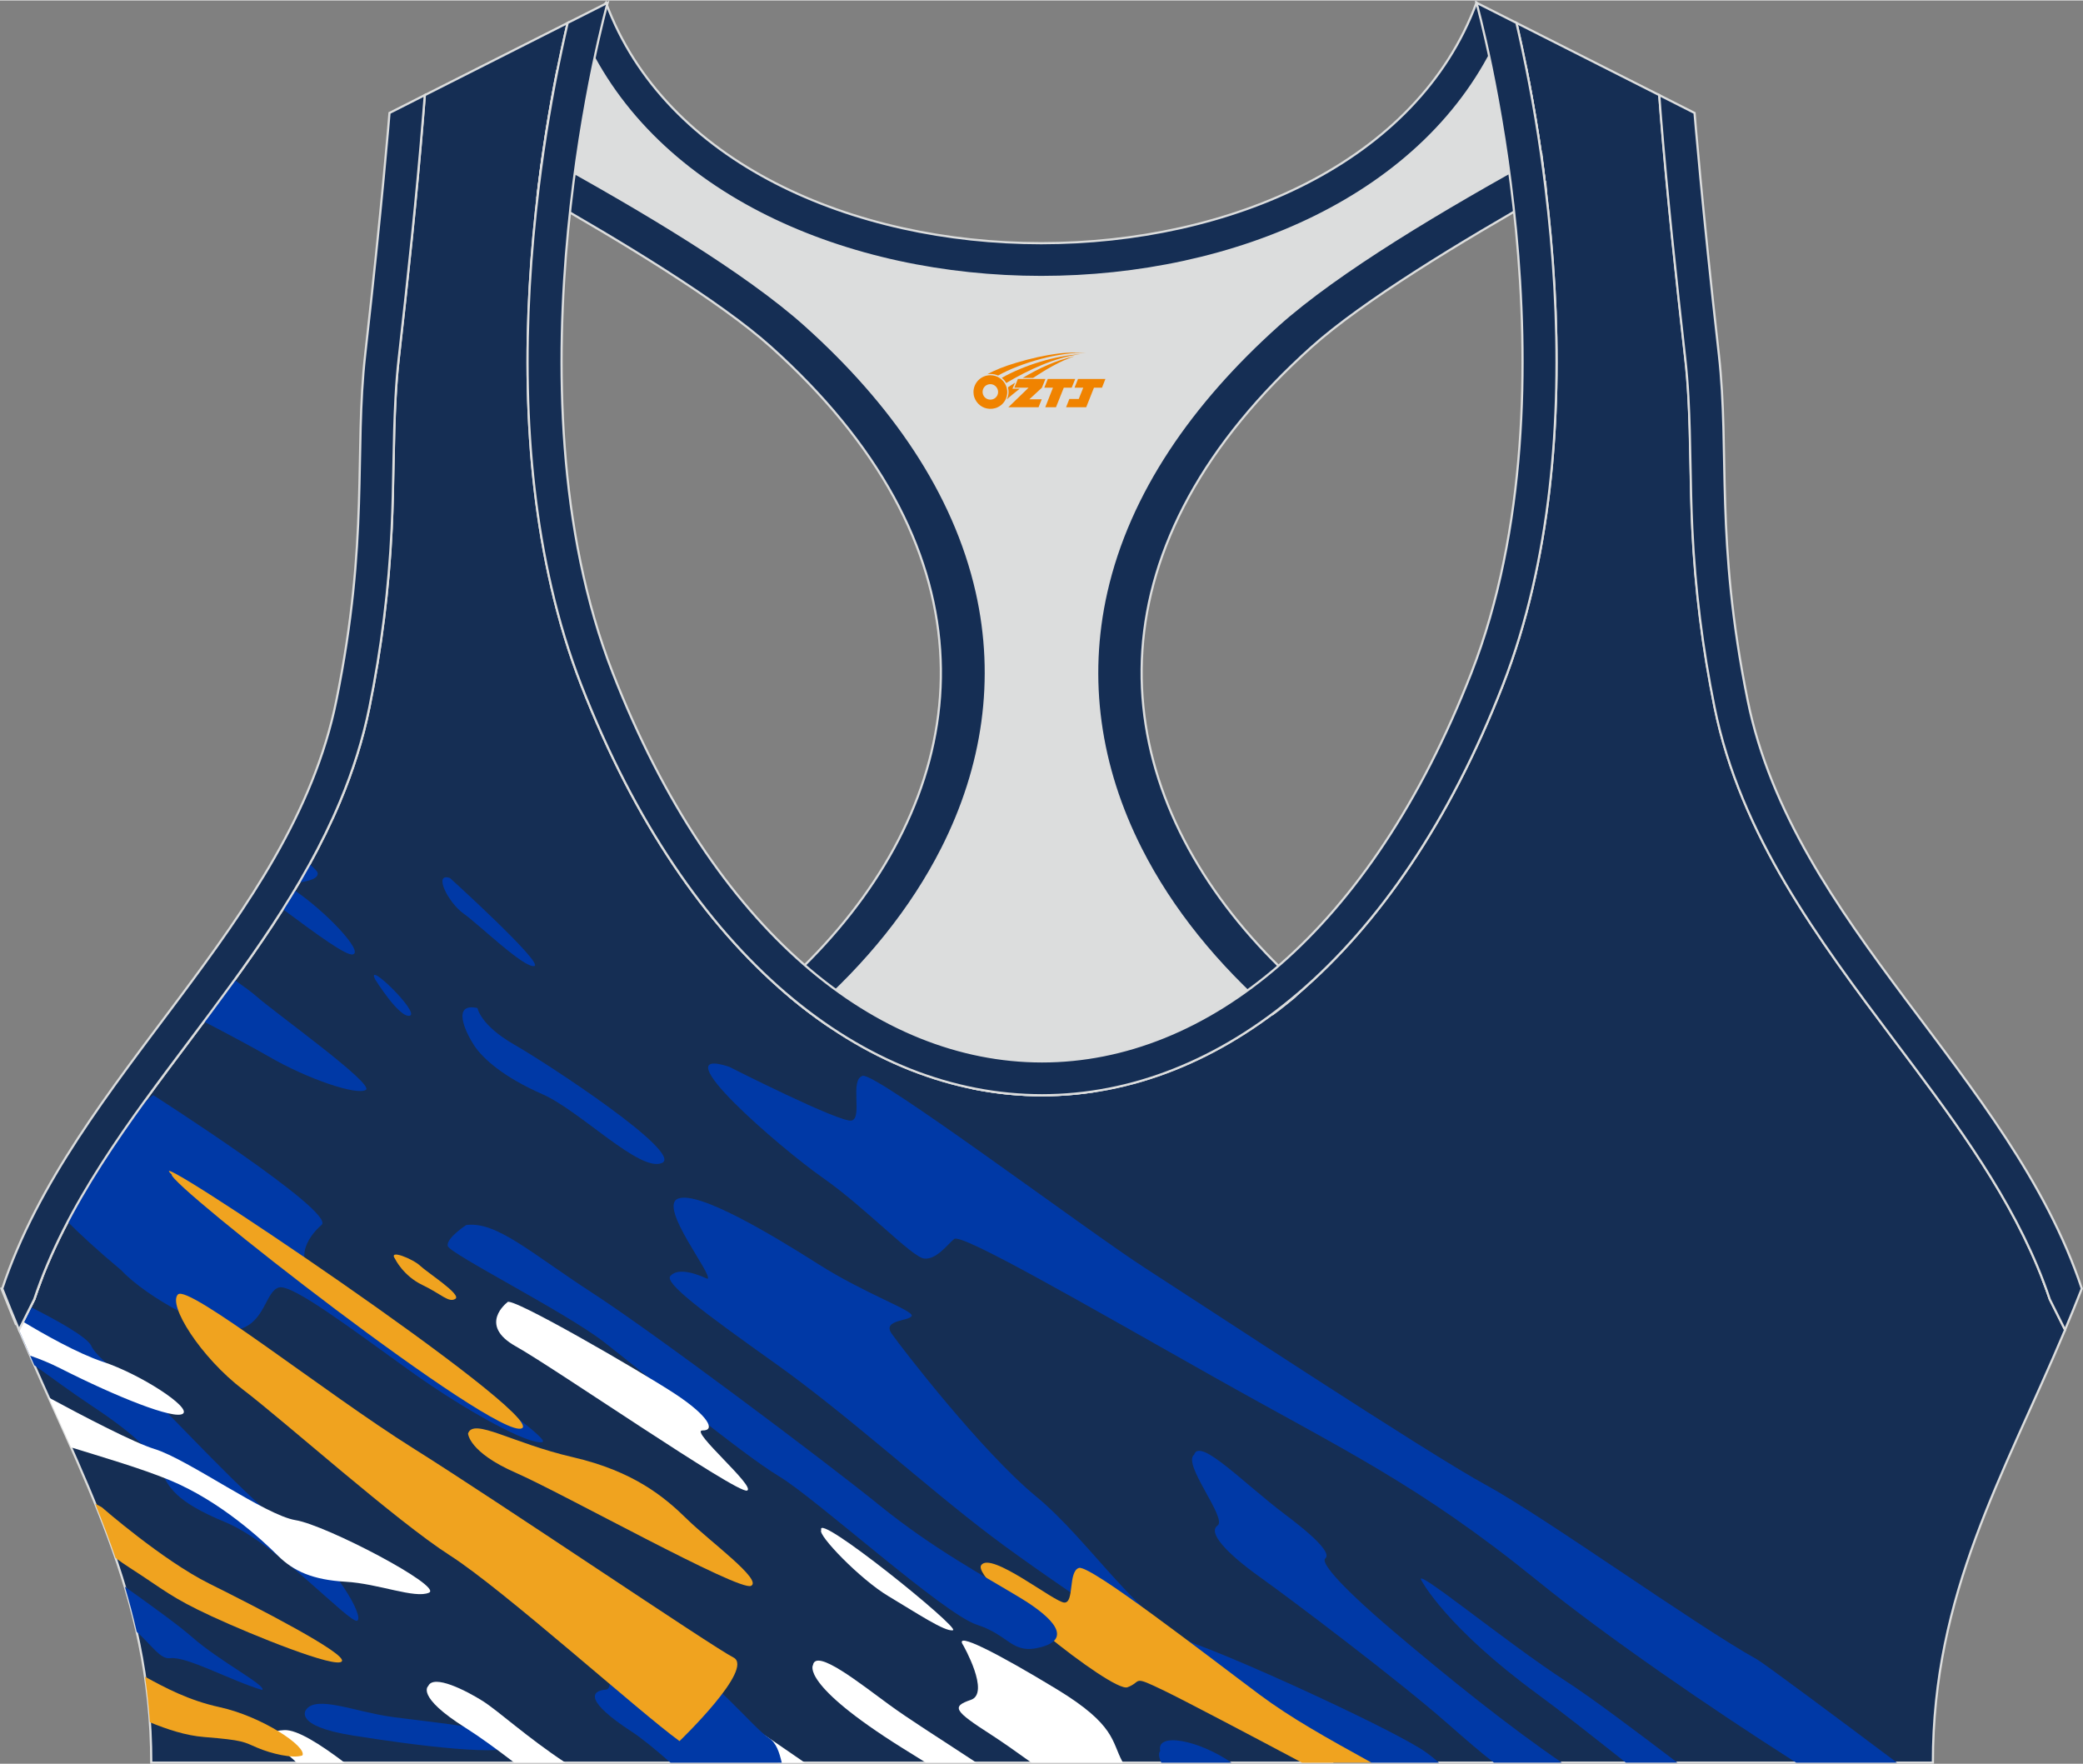
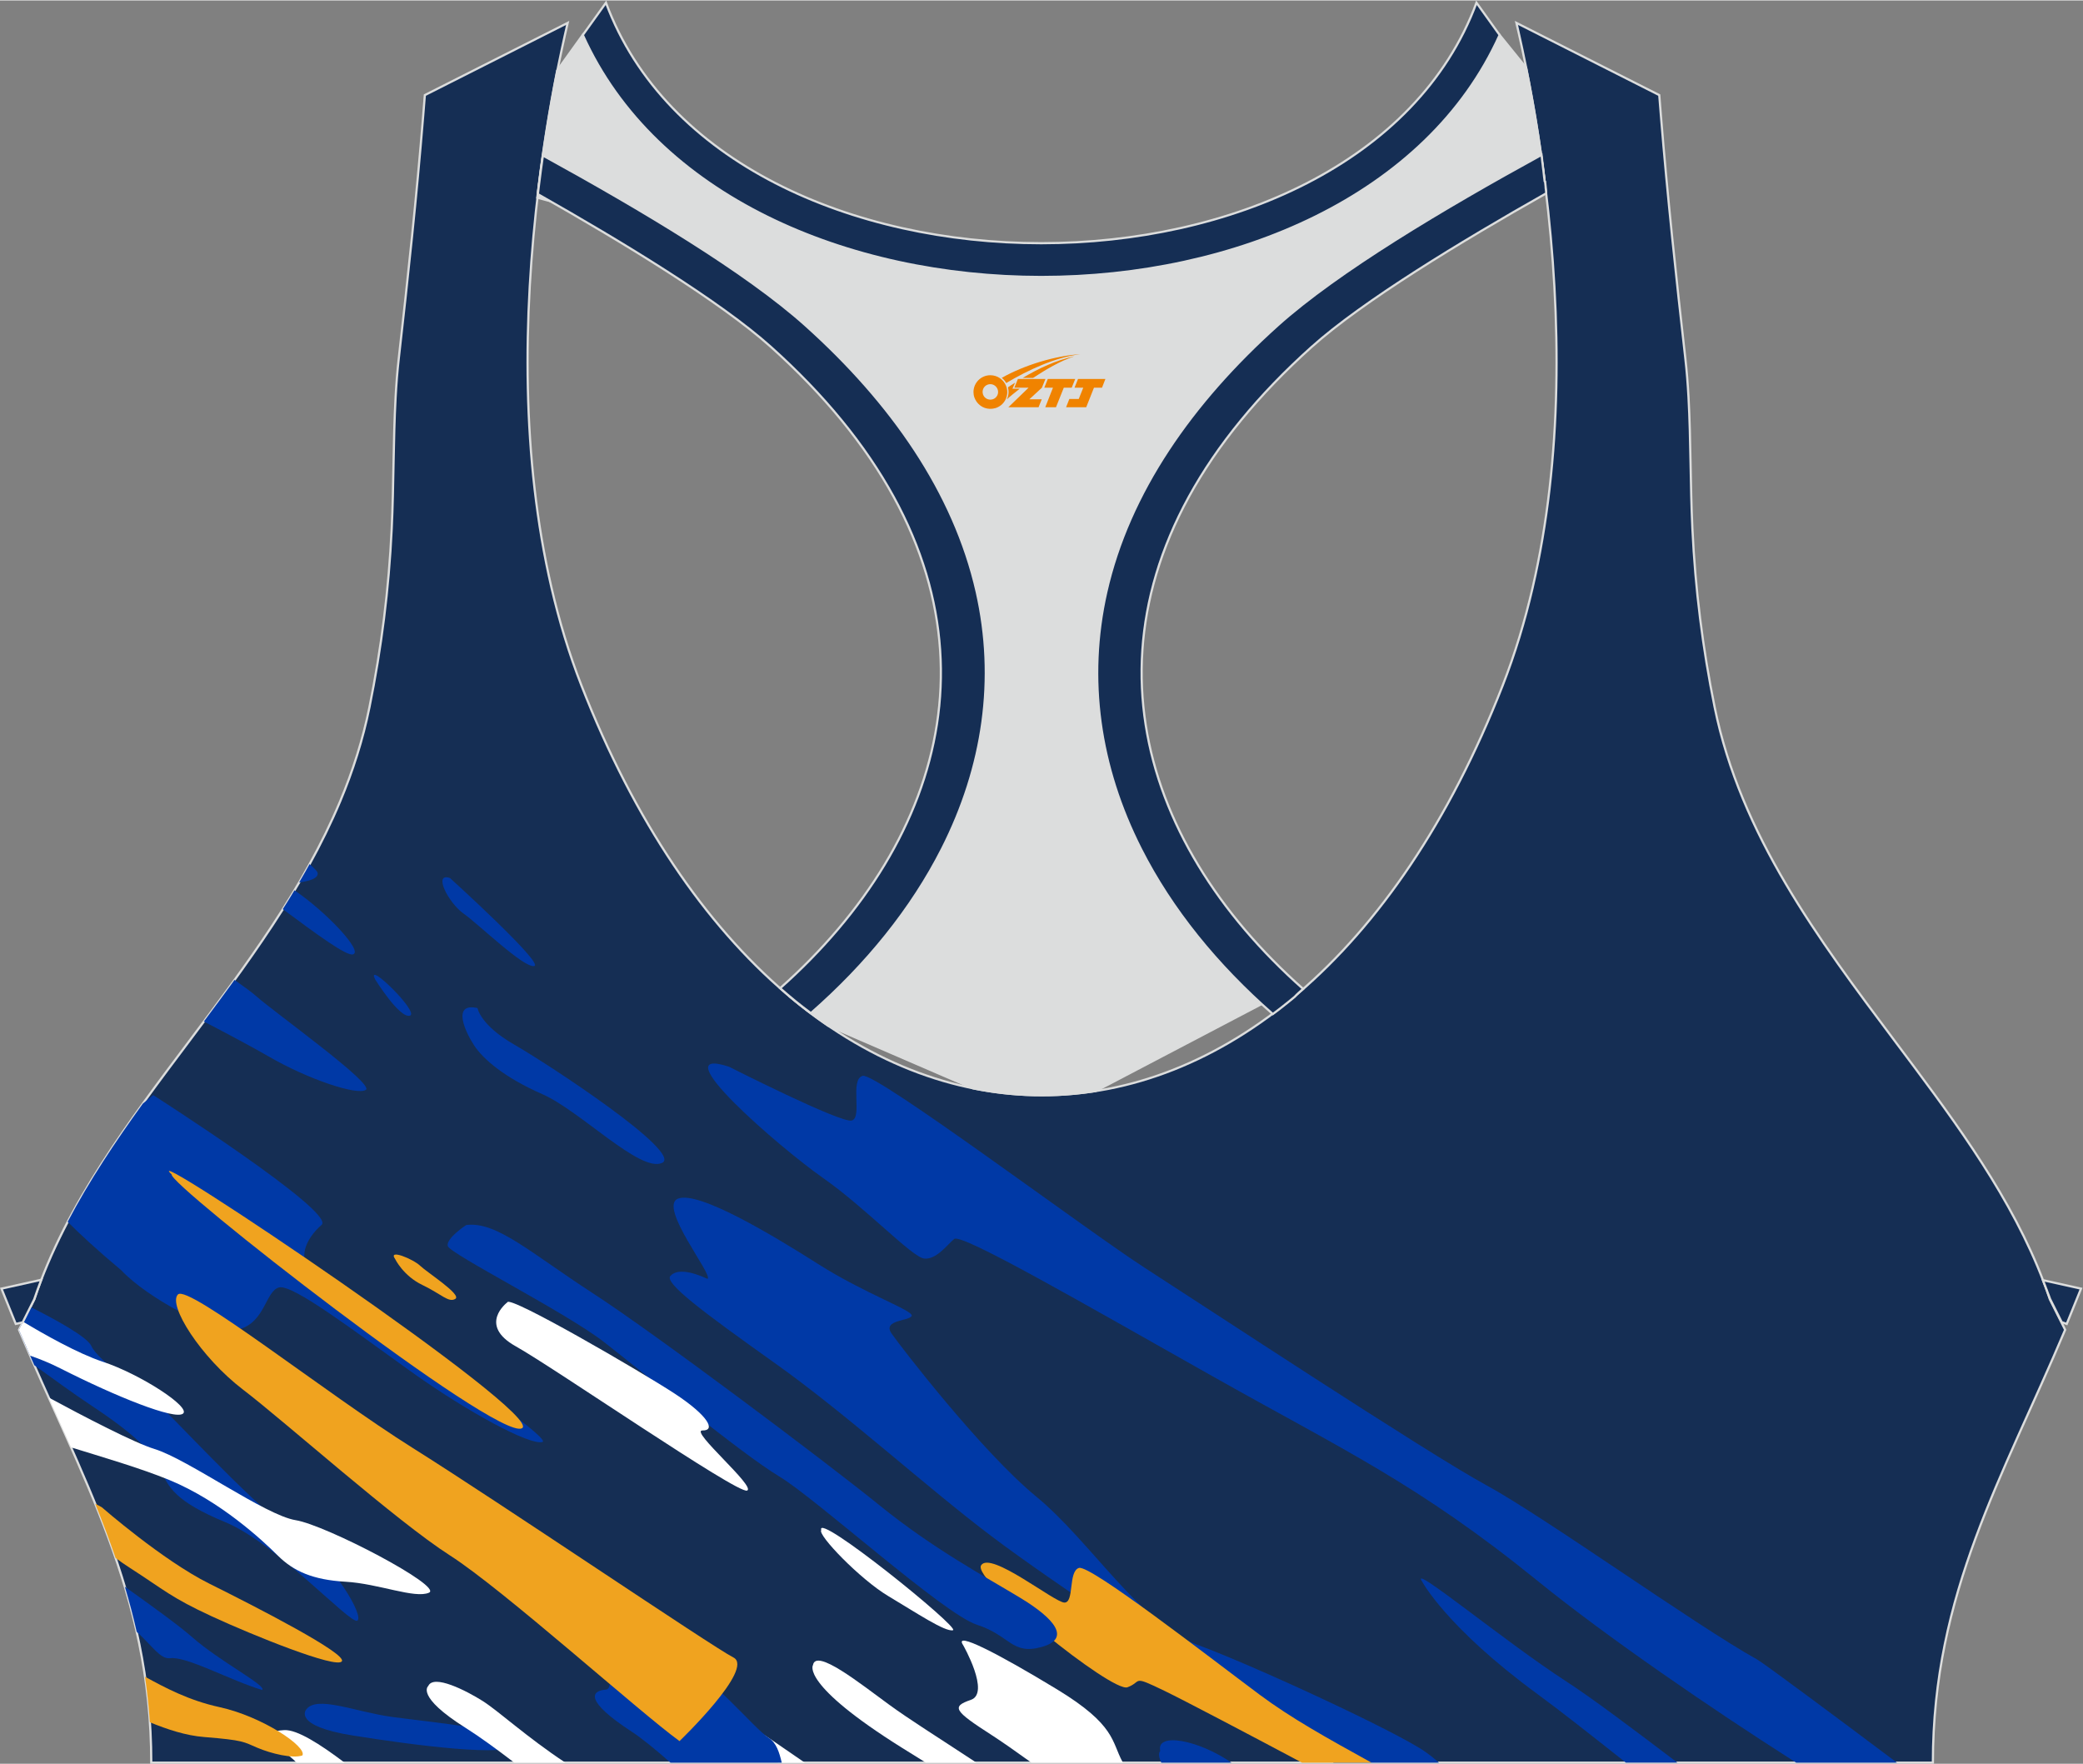
<svg xmlns="http://www.w3.org/2000/svg" version="1.1" id="图层_1" x="0px" y="0px" width="378.8px" height="320.8px" viewBox="0 0 378.95 320.77" enable-background="new 0 0 378.95 320.77" xml:space="preserve">
  <rect x="0" y="0" width="378.95" height="320.77" fill="#808080" stroke="none" />
  <g>
    <path fill-rule="evenodd" clip-rule="evenodd" fill="#152E54" stroke="#DCDDDD" stroke-width="0.4" stroke-miterlimit="22.926" d="   M275.88,4.09l25.98,13.13l0.3,3.74c1.19,14.71,2.78,29.47,4.44,44.13c0.27,2.35,0.45,4.72,0.58,7.08   c0.43,7.96,0.33,15.95,0.71,23.93c0.52,11,1.86,21.69,4.05,32.49c4.72,23.22,18.82,42.1,32.73,60.65   c9.62,12.83,19.79,26.21,26.01,41.09c0.82,1.96,1.57,3.94,2.24,5.95l2.78,5.55c-11.28,26.72-24.06,47.88-24.06,78.74H189.83h-0.52   H27.52c0-30.86-12.78-52.02-24.06-78.74l2.78-5.55c5.76-17.31,17.41-32.6,28.24-47.04c10.28-13.7,20.75-27.66,27.41-43.56   c2.31-5.52,4.13-11.22,5.32-17.09c2.19-10.79,3.53-21.49,4.05-32.49c0.38-7.97,0.28-15.97,0.71-23.93   c0.13-2.37,0.31-4.73,0.58-7.08c1.66-14.66,3.25-29.42,4.44-44.13l0.3-3.74l25.98-13.13c-0.37,1.57-0.71,3.15-1.05,4.71   c-1.78,8.29-3.18,16.69-4.21,25.1c-2.93,23.86-3.13,49.43,2.32,72.94c1.4,6.05,3.2,12.02,5.46,17.81   c38.8,99.35,128.77,99.35,167.57,0c2.26-5.79,4.06-11.76,5.46-17.81c5.45-23.5,5.26-49.08,2.32-72.94   c-1.03-8.41-2.43-16.81-4.21-25.1C276.59,7.24,276.25,5.67,275.88,4.09z" />
    <g>
      <path fill-rule="evenodd" clip-rule="evenodd" fill="#0039A6" d="M132.62,193.97c0,0,20.29,10.29,22.32,9.79s-0.42-7.47,2.01-8.13    c2.42-0.65,40.98,28.28,51.41,34.99s51.29,33.64,61.92,39.41c10.63,5.77,38.24,25.59,49.4,31.78    c1.15,0.64,14.06,10.23,25.42,18.76h-18.33l-0.8-0.51c-14.4-9.18-33.57-22.28-46.16-32.49c-21.94-17.79-35.53-23.93-59.24-37.3    c-23.72-13.37-45.68-26.07-46.99-24.96c-1.31,1.1-3.23,3.78-5.44,3.56c-2.21-0.23-10.61-9.2-18.44-14.68    C141.87,208.71,120.11,189.88,132.62,193.97z" />
      <path fill-rule="evenodd" clip-rule="evenodd" fill="#0039A6" d="M86.87,183.3c0,0,0.48,3.09,6.67,6.64    c6.2,3.55,30.91,19.77,26.89,21.54c-4.02,1.77-14.85-9.48-21.78-12.52c-6.93-3.04-10.78-6.4-12.4-8.87    C84.63,187.61,82.15,182.25,86.87,183.3z" />
      <path fill-rule="evenodd" clip-rule="evenodd" fill="#0039A6" d="M81.87,159.65c0,0,17.24,15.64,15.32,16.01    s-10.06-7.57-12.85-9.54C81.55,164.15,78.72,158.55,81.87,159.65z" />
      <path fill-rule="evenodd" clip-rule="evenodd" fill="#0039A6" d="M54.42,160.45c1.76-0.23,3.62-0.72,3.35-1.8    c-0.06-0.23-0.58-0.77-1.45-1.53C55.7,158.24,55.07,159.35,54.42,160.45L54.42,160.45z M51.45,165.31    c6.29,4.67,11.55,8.53,12.74,8.23c2.04-0.51-5.07-7.93-10.62-11.66C52.88,163.04,52.17,164.18,51.45,165.31z" />
      <path fill-rule="evenodd" clip-rule="evenodd" fill="#0039A6" d="M68.27,178.12c0,0,4.41,7.09,6.29,6.57    C76.45,184.16,66.33,174.34,68.27,178.12z" />
      <path fill-rule="evenodd" clip-rule="evenodd" fill="#0039A6" d="M42.67,178.18c1.81,1.27,3.27,2.35,4.02,3.02    c3.31,2.94,21.47,15.92,19.87,16.98s-10.54-1.92-17.75-6.11c-2.78-1.61-7.26-4-11.72-6.32C38.96,183.24,40.83,180.72,42.67,178.18    z" />
      <path fill-rule="evenodd" clip-rule="evenodd" fill="#0039A6" d="M128.71,232.56c1.14-0.61-9.08-13.18-5.34-14.6    c3.74-1.42,16.99,6.52,25.51,11.93c8.52,5.41,17.32,8.43,16.98,9.4c-0.33,0.97-5.43,0.68-3.65,3.23s16.38,21.49,26.31,29.65    c9.92,8.16,18.96,23.18,29.23,26.93c10.27,3.76,36.56,15.94,41.62,19.55c0.89,0.63,1.69,1.28,2.41,1.92h-19.16    c-8.29-4.09-16.68-8.81-20.98-12.14c-9.96-7.71-29.23-19.97-41.25-29.04c-12.02-9.08-26.16-22.06-39.41-31.49    c-13.26-9.43-20.14-14.59-19.02-15.86C123.08,230.76,125.61,231.13,128.71,232.56z" />
-       <path fill-rule="evenodd" clip-rule="evenodd" fill="#0039A6" d="M217.23,264.56c-2.17,1.7,6.1,11.59,4.27,12.88    c-1.84,1.28,1.68,5.06,7.71,9.37c6.03,4.31,25.38,18.93,34.2,26.7c3.44,3.03,6.11,5.32,8.36,7.05h12.36    c-9.49-6.47-20.64-15.4-30.74-23.99c-10.65-9.06-13.02-12.54-12.3-13.13c0.71-0.59,0.29-2.31-7.26-7.99    C226.28,269.79,218.26,261.32,217.23,264.56z" />
      <path fill-rule="evenodd" clip-rule="evenodd" fill="#0039A6" d="M258.72,287.63c0,0,4.44,8.36,21.03,20.5    c4.16,3.05,9.79,7.49,16.03,12.43h9.37c-7.95-6.04-15.61-11.79-20.15-14.73C273.7,298.52,256.27,284.05,258.72,287.63z" />
      <path fill-rule="evenodd" clip-rule="evenodd" fill="#0039A6" d="M211.07,318.44c-0.35,0.41-0.27,1.14,0.2,2.13h12.76    C218.18,316.5,210.3,314.93,211.07,318.44z" />
      <path fill-rule="evenodd" clip-rule="evenodd" fill="#F0A31F" d="M249.51,320.57c-8.16-4.51-14.6-8.08-20.36-12.37    c-9.52-7.1-30.87-23.7-32.87-23.05c-1.99,0.66-0.8,6.34-2.64,6.3s-13.44-9.45-15.15-6.78c-1.71,2.66,23.85,23.21,26.62,22.19    c2.77-1.02,0.62-2.31,6.74,0.65c3.61,1.75,15.13,7.81,25.01,13.06H249.51z" />
      <path fill-rule="evenodd" clip-rule="evenodd" fill="#0039A6" d="M84.82,222.77c0,0-3.71,2.41-3.36,3.82s21.53,12.09,28.47,17.5    s24.96,20.28,31.79,24.39c6.84,4.11,29.9,25.03,36,27c6.09,1.97,6.34,5.56,11.78,4.05c5.44-1.52,2.34-5.18-3.95-8.98    c-6.28-3.8-15.77-8.87-25.49-16.75c-9.71-7.88-40.95-31.33-52.25-38.65C96.52,227.83,90.35,222.06,84.82,222.77z" />
      <path fill-rule="evenodd" clip-rule="evenodd" fill="#FFFFFF" d="M92.29,236.84c0,0-5.45,4.09,1.55,8s40.27,26.85,42.06,26.24    c1.79-0.61-10.54-10.98-8.1-10.94c2.45,0.05,1.11-2.63-4.98-6.65C116.73,249.49,92.47,235.39,92.29,236.84z" />
      <path fill-rule="evenodd" clip-rule="evenodd" fill="#0039A6" d="M27.88,199.14c0,0,33.29,21.28,30.63,23.6s-5.62,6.87,0.25,10.56    s42.12,28.22,39.93,28.93c-2.2,0.71-13.63-5.42-24.11-12.94c-10.48-7.52-21.37-15.77-23.8-15.17c-2.44,0.6-2.54,6.27-7.18,7.58    c-4.35,1.23-17.04-5.86-21.51-10.68c-4.38-3.66-7.52-6.57-9.78-8.83c3.93-7.49,8.71-14.62,13.68-21.51L27.88,199.14z" />
      <path fill-rule="evenodd" clip-rule="evenodd" fill="#F0A31F" d="M31.24,213.57c-0.91,1.55,59.1,48.48,63.71,46.18    C99.55,257.45,23.83,206.69,31.24,213.57z" />
-       <path fill-rule="evenodd" clip-rule="evenodd" fill="#F0A31F" d="M85.15,260.69c0,0,0.08,3.38,8.67,7.14    c8.58,3.76,40.65,21.65,42.81,20.58c2.17-1.07-7.51-8.09-11.63-12.13s-9.7-8.71-20.79-11.28    C93.12,262.44,86.15,257.78,85.15,260.69z" />
      <path fill-rule="evenodd" clip-rule="evenodd" fill="#FFFFFF" d="M149.41,278.27c-0.77,0.81,7.07,8.95,12.19,12    s10.35,6.56,11.77,6.21C174.79,296.12,148.26,274.7,149.41,278.27z" />
      <path fill-rule="evenodd" clip-rule="evenodd" fill="#FFFFFF" d="M175.23,299.21c0,0,4.97,8.72,1.39,9.94    c-3.57,1.22-3.09,1.98,3.74,6.37c1.77,1.14,4.31,2.91,7.27,5.04h1.69h0.52h14.45c-0.03-0.05-0.06-0.11-0.09-0.16    c-1.99-3.66-1.22-6.67-11.88-13.15C181.65,300.77,173.37,296.48,175.23,299.21z" />
      <path fill-rule="evenodd" clip-rule="evenodd" fill="#FFFFFF" d="M147.9,302.83c0,0-2.39,3.41,16.23,15.06    c1.52,0.95,2.95,1.84,4.29,2.67h9.2c-7.62-5.01-12.08-7.78-15.87-10.54C156.49,306.18,148.42,299.72,147.9,302.83z" />
      <path fill-rule="evenodd" clip-rule="evenodd" fill="#FFFFFF" d="M146.41,320.57c-5.29-3.58-10.36-7.36-11.27-7.02    c-0.72,0.27,2.45,3.66,6.39,7.02H146.41z" />
      <path fill-rule="evenodd" clip-rule="evenodd" fill="#0039A6" d="M107.42,292.55c0,0,5.55,14.55,2.79,14.74s-3.79,2.1,4.69,7.63    c1.86,1.21,4.3,3.21,7.08,5.65h20.24c-0.45-1.89-0.98-3.62-2.38-4.51c-2.7-1.72-10.77-11.78-17.05-14.54    C116.5,298.76,109.03,289.49,107.42,292.55z" />
      <path fill-rule="evenodd" clip-rule="evenodd" fill="#F0A31F" d="M123.62,316.65c0,0,13.75-13.2,9.81-15.21    c-3.95-2.01-42.81-28.38-58.37-38.13S34.25,233.5,32.37,235.4c-1.88,1.9,4.13,11.42,11.84,17.31    c7.71,5.89,27.91,23.94,37.64,30.16S116.28,311.34,123.62,316.65z" />
      <path fill-rule="evenodd" clip-rule="evenodd" fill="#0039A6" d="M5.54,237.67c4.54,2.28,10.34,5.46,11.07,7.09    c1.21,2.72,8.8,7.72,11.51,9.96c2.71,2.23,16.63,17.64,24.88,23.85c8.24,6.21,13.32,15.58,11.98,16.18    c-1.34,0.59-14.72-14.08-23.96-17.91c-9.25-3.82-10.43-6.47-11.8-9.57c-1.37-3.09-4.66-6.39-12.45-11.56    c-3.84-2.55-7.38-5.19-10.53-7.44c-0.93-2.11-1.86-4.26-2.78-6.44L5.54,237.67z" />
      <path fill-rule="evenodd" clip-rule="evenodd" fill="#FFFFFF" d="M4.19,240.35c3.7,2.23,9.95,5.78,14.48,7.28    c6.84,2.25,16.17,8.31,14.61,9.46c-1.56,1.15-12.12-3.08-22.31-8.25c-1.9-0.96-3.74-1.71-5.5-2.31c-0.68-1.55-1.35-3.12-2.02-4.7    L4.19,240.35z" />
      <path fill-rule="evenodd" clip-rule="evenodd" fill="#FFFFFF" d="M8.87,254.16c6.49,3.5,15.54,8.22,19.26,9.36    c6.1,1.88,20.11,12.04,25.65,12.94c5.54,0.89,26.85,12.05,24.27,13.19s-9.19-1.65-15.18-1.99s-9.49-1.94-12.31-4.74    c-2.82-2.81-10.44-9.91-19.69-13.74c-5.3-2.19-12.51-4.27-17.93-5.96C11.61,260.23,10.24,257.22,8.87,254.16z" />
      <path fill-rule="evenodd" clip-rule="evenodd" fill="#F0A31F" d="M18.53,274.12c0,0,11.03,9.64,19.54,13.88    c8.52,4.24,25.1,12.74,24.12,14.14c-0.98,1.4-16.17-4.72-23.65-8.18c-7.49-3.46-8.65-4.8-14.89-8.81    c-0.91-0.59-1.79-1.19-2.62-1.81c-1.14-3.33-2.39-6.61-3.71-9.87C17.67,273.64,18.07,273.85,18.53,274.12z" />
      <path fill-rule="evenodd" clip-rule="evenodd" fill="#0039A6" d="M47.69,307.35c0.92-0.76-7.66-5.15-12.72-9.6    c-2.59-2.27-7.49-5.78-12.25-9.18c0.8,2.68,1.53,5.41,2.15,8.19c2.89,2.63,4.31,5.03,6.07,4.81    C33.97,301.19,41.87,305.61,47.69,307.35z" />
      <path fill-rule="evenodd" clip-rule="evenodd" fill="#0039A6" d="M55.68,310.94c0,0-2.47,2.95,8.49,4.69    c10.96,1.75,28.7,4.09,29.76,1.59c1.07-2.5-15.75-4.03-22.57-4.96C64.55,311.32,57.57,308.25,55.68,310.94z" />
      <path fill-rule="evenodd" clip-rule="evenodd" fill="#FFFFFF" d="M77.91,306.63c0,0-2.38,1.85,6.82,7.63    c2.54,1.6,5.64,3.87,8.82,6.3h9.29c-6.93-4.57-12.15-9.38-15.02-11.2C84.79,307.45,78.88,304.44,77.91,306.63z" />
      <path fill-rule="evenodd" clip-rule="evenodd" fill="#FFFFFF" d="M62.69,320.57c-4.47-3.38-8.65-6.04-10.98-5.92    c-4.48,0.23-1.97,2.28,1.52,5.23c0.26,0.22,0.5,0.45,0.72,0.69H62.69z" />
      <path fill-rule="evenodd" clip-rule="evenodd" fill="#F0A31F" d="M55.01,319.26c0.91-1.55-7.26-7.09-15.12-8.8    c-5.55-1.21-9.87-3.53-13.51-5.52c0.4,2.69,0.69,5.45,0.89,8.29c3.18,1.29,6.48,2.41,9.89,2.68c7.24,0.58,7.14,0.88,9.68,1.96    C49.38,318.94,53.23,319.87,55.01,319.26z" />
      <path fill-rule="evenodd" clip-rule="evenodd" fill="#F0A31F" d="M71.89,228.96c0,0,1.46,3.04,4.94,4.71    c3.48,1.67,4.8,3.29,6.01,2.53s-5.12-4.79-6.39-6.01C75.18,228.97,70.5,227.02,71.89,228.96z" />
    </g>
    <path fill-rule="evenodd" clip-rule="evenodd" fill="#DCDDDD" stroke="#DCDDDD" stroke-width="0.4" stroke-miterlimit="22.926" d="   M272.82,6.29l4.81,5.93c1.38,6.84,2.5,13.75,3.37,20.66c-23.16,11.23-48.23,28.16-60.89,46.31C187.73,125.59,209.87,155,234.42,180   l-35.08,18.39c-7.43,1.17-14.92,1.01-22.33-0.49l-26.37-11.4c-2.34-1.59-4.64-3.34-6.91-5.24c24.08-18.14,42.84-49.69,20.18-96.74   c-7.93-16.46-34.11-33.18-50.68-43.36c-3.5-2.15-9.7-3.69-15.48-5.29c0.08-0.66,0.15-1.31,0.23-1.97c0.87-7.08,2-14.15,3.39-21.16   l4.64-6.46C132.4,64.97,246.46,64.97,272.82,6.29z" />
    <path fill-rule="evenodd" clip-rule="evenodd" fill="#152E54" stroke="#DCDDDD" stroke-width="0.4" stroke-miterlimit="22.926" d="   M2.87,240.76l-2.6-6.42c2.5-0.56,4.91-1.1,7.24-1.61c-0.45,1.18-0.88,2.36-1.28,3.55l-2.1,4.19L2.87,240.76L2.87,240.76z    M141.93,179.69c30.74-27.32,41.6-66.24,11.11-103.39c-3.65-4.45-7.9-8.88-12.77-13.25c-9.24-8.3-27.12-19.14-42.42-27.81   c0.05-0.45,0.11-0.89,0.16-1.34c0.23-1.9,0.49-3.8,0.76-5.69c17.71,9.72,36.87,21.12,47.76,30.89   c15.63,14.03,27.05,30.34,31.16,48.5c3.58,15.81,1.29,31.74-6.29,46.7c-5.55,10.95-13.75,21.06-23.88,29.93   C145.62,182.82,143.76,181.31,141.93,179.69z" />
    <path fill-rule="evenodd" clip-rule="evenodd" fill="#152E54" stroke="#DCDDDD" stroke-width="0.4" stroke-miterlimit="22.926" d="   M375.99,240.76l2.6-6.42c-2.39-0.54-4.7-1.05-6.93-1.54l0.01,0.03l0.01,0.03l0.02,0.05v0.01l0.02,0.04l0.02,0.05v0.01l0.02,0.05   l0.01,0.03l0.01,0.02l0.04,0.11l0.02,0.05l0,0l0.02,0.05l0.02,0.04v0.01l0.02,0.05l0.01,0.03l0.01,0.03l0.02,0.05v0.01l0.02,0.04   l0.02,0.05l0,0l0.02,0.05l0.01,0.03l0.01,0.02l0.03,0.07l0.01,0.04l0.02,0.05l0,0l0.02,0.05l0.02,0.04V234l0.02,0.05l0.01,0.03   l0.01,0.03l0.02,0.05v0.01l0.02,0.04l0.02,0.05l0,0l0.02,0.05l0.01,0.04l0.01,0.02l0.02,0.05l0.01,0.02l0.01,0.03l0.02,0.05l0,0   l0.02,0.05l0.02,0.04v0.01l0.02,0.05l0.01,0.03l0.01,0.03l0.02,0.05v0.01l0.01,0.04l0.02,0.05l0,0l0.02,0.05l0.01,0.04l0.01,0.02   l0.02,0.05l0.01,0.02l0.01,0.03l0.02,0.05v0.01l0.02,0.05l0.02,0.05v0.01l0.02,0.05l0.01,0.03l0.01,0.02l0.02,0.05l0.01,0.01   l0.01,0.04l0.02,0.05l0,0l0.02,0.05l0.01,0.04l0.01,0.02l0.02,0.05l0.01,0.02l0.01,0.03l0.02,0.05v0.01l0.02,0.05l0.02,0.05v0.01   l0.02,0.05l0.01,0.03l0.01,0.02l0.02,0.06l0.01,0.02l0.01,0.04l0.02,0.06l2.14,4.27L375.99,240.76L375.99,240.76z M237.07,179.82   c-30.84-27.32-41.79-66.31-11.25-103.51c3.65-4.45,7.9-8.88,12.77-13.25c9.3-8.35,27.32-19.27,42.69-27.96v-0.02v-0.02v-0.02v-0.01   v-0.01V35v-0.02v-0.02v-0.02v-0.02V34.9v-0.02v-0.02v-0.02l-0.01-0.06v-0.02v-0.02v-0.02l-0.08-0.67v-0.02v-0.02v-0.04v-0.02v-0.02   v-0.02v-0.02v-0.02l-0.01-0.09l-0.01-0.09l-0.02-0.18v-0.03l-0.01-0.06l-0.01-0.09l-0.01-0.09l-0.01-0.09l-0.01-0.06v-0.03   l-0.01-0.09l-0.08-0.07L281,32.81l-0.01-0.09l0,0l-0.01-0.09l-0.01-0.09l-0.01-0.09l-0.01-0.09v-0.03l-0.02-0.07l-0.01-0.09   l-0.01-0.09l-0.01-0.09l-0.01-0.06v-0.04l-0.01-0.09l-0.01-0.09l-0.01-0.09l-0.01-0.09v-0.01l-0.01-0.09l-0.01-0.09l-0.01-0.09   l-0.01-0.09v-0.02l-0.01-0.07l-0.01-0.09l-0.01-0.09l-0.01-0.09l-0.01-0.05l-0.01-0.04l-0.01-0.09l-0.01-0.09l-0.01-0.09   l-0.01-0.08v-0.01l-0.01-0.09l-0.01-0.09l-0.01-0.09l-0.01-0.09v-0.02l-0.01-0.07l-0.01-0.09l-0.01-0.09l-0.01-0.09l-0.01-0.05   l-0.01-0.04l-0.01-0.09l-0.01-0.09l-0.01-0.09l-0.01-0.08v-0.01l-0.01-0.09L280.55,29l-0.01-0.09l-0.01-0.09V28.8l-0.01-0.07   l-0.01-0.09l-0.01-0.09l-0.01-0.09l-0.01-0.05l-0.01-0.04l-0.01-0.09l-0.01-0.09l-0.01-0.09c-17.79,9.75-37.07,21.21-48.02,31.04   c-15.63,14.03-27.05,30.34-31.16,48.5c-3.58,15.81-1.29,31.74,6.29,46.7c5.57,11,13.82,21.14,24.01,30.05   c0.44-0.33,0.88-0.66,1.32-1c0.5-0.39,0.99-0.78,1.49-1.18c0.39-0.31,0.77-0.63,1.16-0.95   C235.99,180.75,236.53,180.29,237.07,179.82z" />
    <path fill-rule="evenodd" clip-rule="evenodd" fill="#152E54" stroke="#DCDDDD" stroke-width="0.4" stroke-miterlimit="22.926" d="   M268.61,0.42l4.21,5.87c-26.37,58.69-140.42,58.69-166.79,0l4.21-5.87C131.84,58.75,247.02,58.74,268.61,0.42z" />
-     <path fill-rule="evenodd" clip-rule="evenodd" fill="#152E54" stroke="#DCDDDD" stroke-width="0.4" stroke-miterlimit="22.926" d="   M267.64,122.42c20.46-52.38,0.97-122,0.97-122l7.27,3.67c0.37,1.57,0.71,3.15,1.05,4.71c1.78,8.29,3.18,16.69,4.21,25.1   c2.93,23.86,3.13,49.43-2.32,72.94c-1.4,6.05-3.2,12.02-5.46,17.81c-38.8,99.35-128.77,99.35-167.57,0   c-2.26-5.79-4.06-11.76-5.46-17.81c-5.45-23.5-5.26-49.08-2.32-72.94c1.03-8.41,2.43-16.81,4.21-25.1   c0.34-1.56,0.68-3.14,1.05-4.71l7.27-3.67c0,0-19.48,69.62,0.97,122C148.26,216.53,230.88,216.53,267.64,122.42L267.64,122.42z    M301.86,17.22l6.42,3.25c0,0,1.34,16.7,4.42,43.93c2.01,17.83-0.7,33.62,5.25,62.96c8.26,40.69,47.89,68.25,60.78,106.98   c-1,2.55-2.02,5.04-3.05,7.49l-2.78-5.55c-0.67-2.01-1.42-4-2.24-5.95c-6.22-14.88-16.38-28.26-26.01-41.09   c-13.91-18.55-28.02-37.43-32.73-60.65c-2.19-10.79-3.53-21.49-4.05-32.49c-0.38-7.97-0.28-15.97-0.71-23.93   c-0.13-2.37-0.31-4.73-0.58-7.08c-1.66-14.66-3.25-29.42-4.44-44.13L301.86,17.22L301.86,17.22z M3.46,241.83   c-1.03-2.45-2.05-4.94-3.05-7.49c12.89-38.73,52.52-66.29,60.78-106.98c5.96-29.34,3.24-45.13,5.25-62.96   c3.08-27.23,4.42-43.93,4.42-43.93l6.42-3.25l-0.3,3.74c-1.19,14.71-2.78,29.47-4.44,44.13c-0.27,2.35-0.45,4.72-0.58,7.08   c-0.43,7.96-0.33,15.95-0.71,23.93c-0.52,11-1.86,21.69-4.05,32.49c-1.19,5.87-3.01,11.57-5.32,17.09   c-6.66,15.9-17.13,29.86-27.41,43.56c-10.83,14.44-22.48,29.73-28.24,47.04L3.46,241.83z" />
  </g>
  <g id="图层_x0020_1">
    <path fill="#F08300" d="M177.28,72.26c0.416,1.136,1.472,1.984,2.752,2.032c0.144,0,0.304,0,0.448-0.016h0.016   c0.016,0,0.064,0,0.128-0.016c0.032,0,0.048-0.016,0.08-0.016c0.064-0.016,0.144-0.032,0.224-0.048c0.016,0,0.016,0,0.032,0   c0.192-0.048,0.4-0.112,0.576-0.208c0.192-0.096,0.4-0.224,0.608-0.384c0.672-0.56,1.104-1.408,1.104-2.352   c0-0.224-0.032-0.448-0.08-0.672l0,0C183.12,70.38,183.07,70.21,182.99,70.03C182.52,68.94,181.44,68.18,180.17,68.18C178.48,68.18,177.1,69.55,177.1,71.25C177.1,71.6,177.16,71.94,177.28,72.26L177.28,72.26L177.28,72.26z M181.58,71.28L181.58,71.28C181.55,72.06,180.89,72.66,180.11,72.62C179.32,72.59,178.73,71.94,178.76,71.15c0.032-0.784,0.688-1.376,1.472-1.344   C181,69.84,181.61,70.51,181.58,71.28L181.58,71.28z" />
    <polygon fill="#F08300" points="195.61,68.86 ,194.97,70.45 ,193.53,70.45 ,192.11,74 ,190.16,74 ,191.56,70.45 ,189.98,70.45    ,190.62,68.86" />
-     <path fill="#F08300" d="M197.58,64.13c-1.008-0.096-3.024-0.144-5.056,0.112c-2.416,0.304-5.152,0.912-7.616,1.664   C182.86,66.51,180.99,67.23,179.64,68C179.84,67.97,180.03,67.95,180.22,67.95c0.48,0,0.944,0.112,1.36,0.288   C185.68,65.92,192.88,63.87,197.58,64.13L197.58,64.13L197.58,64.13z" />
    <path fill="#F08300" d="M183.05,69.6c4-2.368,8.88-4.672,13.488-5.248c-4.608,0.288-10.224,2-14.288,4.304   C182.57,68.91,182.84,69.23,183.05,69.6C183.05,69.6,183.05,69.6,183.05,69.6z" />
    <polygon fill="#F08300" points="201.1,68.86 ,200.48,70.45 ,199.02,70.45 ,197.61,74 ,197.15,74 ,195.64,74 ,193.95,74    ,194.54,72.5 ,196.25,72.5 ,197.07,70.45 ,195.48,70.45 ,196.12,68.86" />
    <polygon fill="#F08300" points="190.19,68.86 ,189.55,70.45 ,187.26,72.56 ,189.52,72.56 ,188.94,74 ,183.45,74 ,187.12,70.45    ,184.54,70.45 ,185.18,68.86" />
    <path fill="#F08300" d="M195.47,64.72c-3.376,0.752-6.464,2.192-9.424,3.952h1.888C190.36,67.1,192.7,65.67,195.47,64.72z    M184.67,69.54C184.04,69.92,183.98,69.97,183.37,70.38c0.064,0.256,0.112,0.544,0.112,0.816c0,0.496-0.112,0.976-0.32,1.392   c0.176-0.16,0.32-0.304,0.432-0.4c0.272-0.24,0.768-0.64,1.6-1.296l0.32-0.256H184.19l0,0L184.67,69.54L184.67,69.54L184.67,69.54z" />
  </g>
</svg>